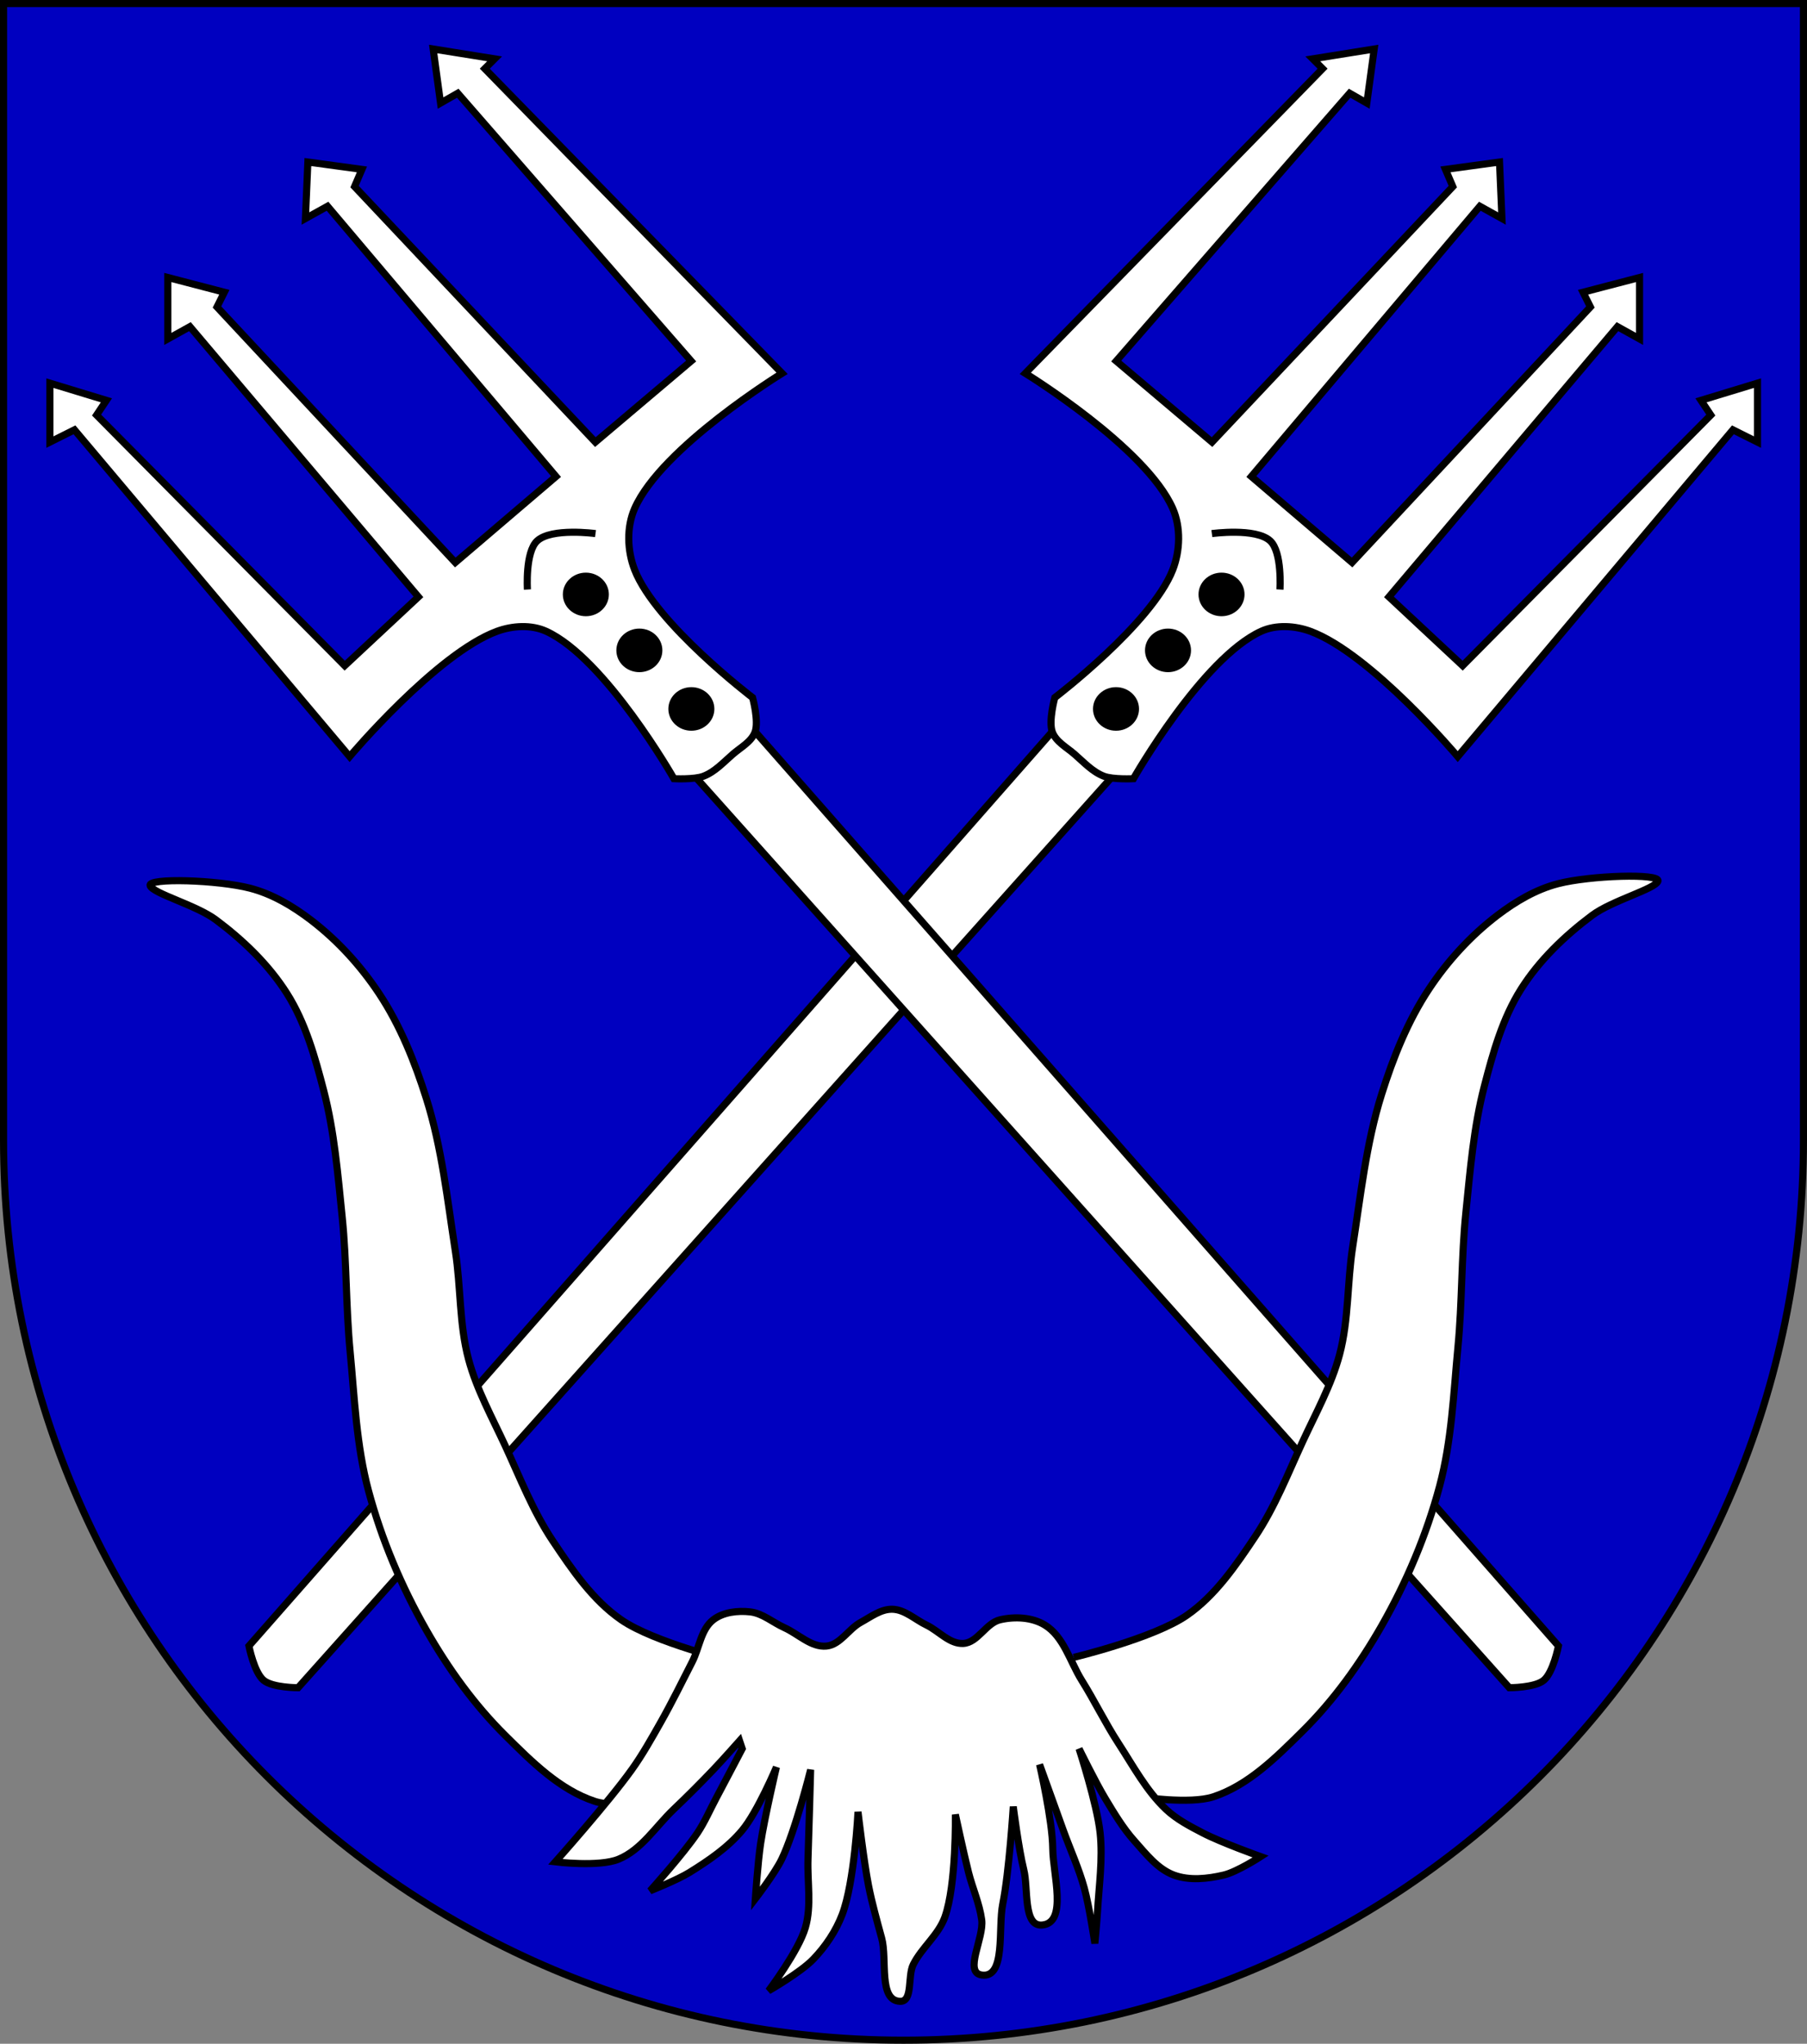
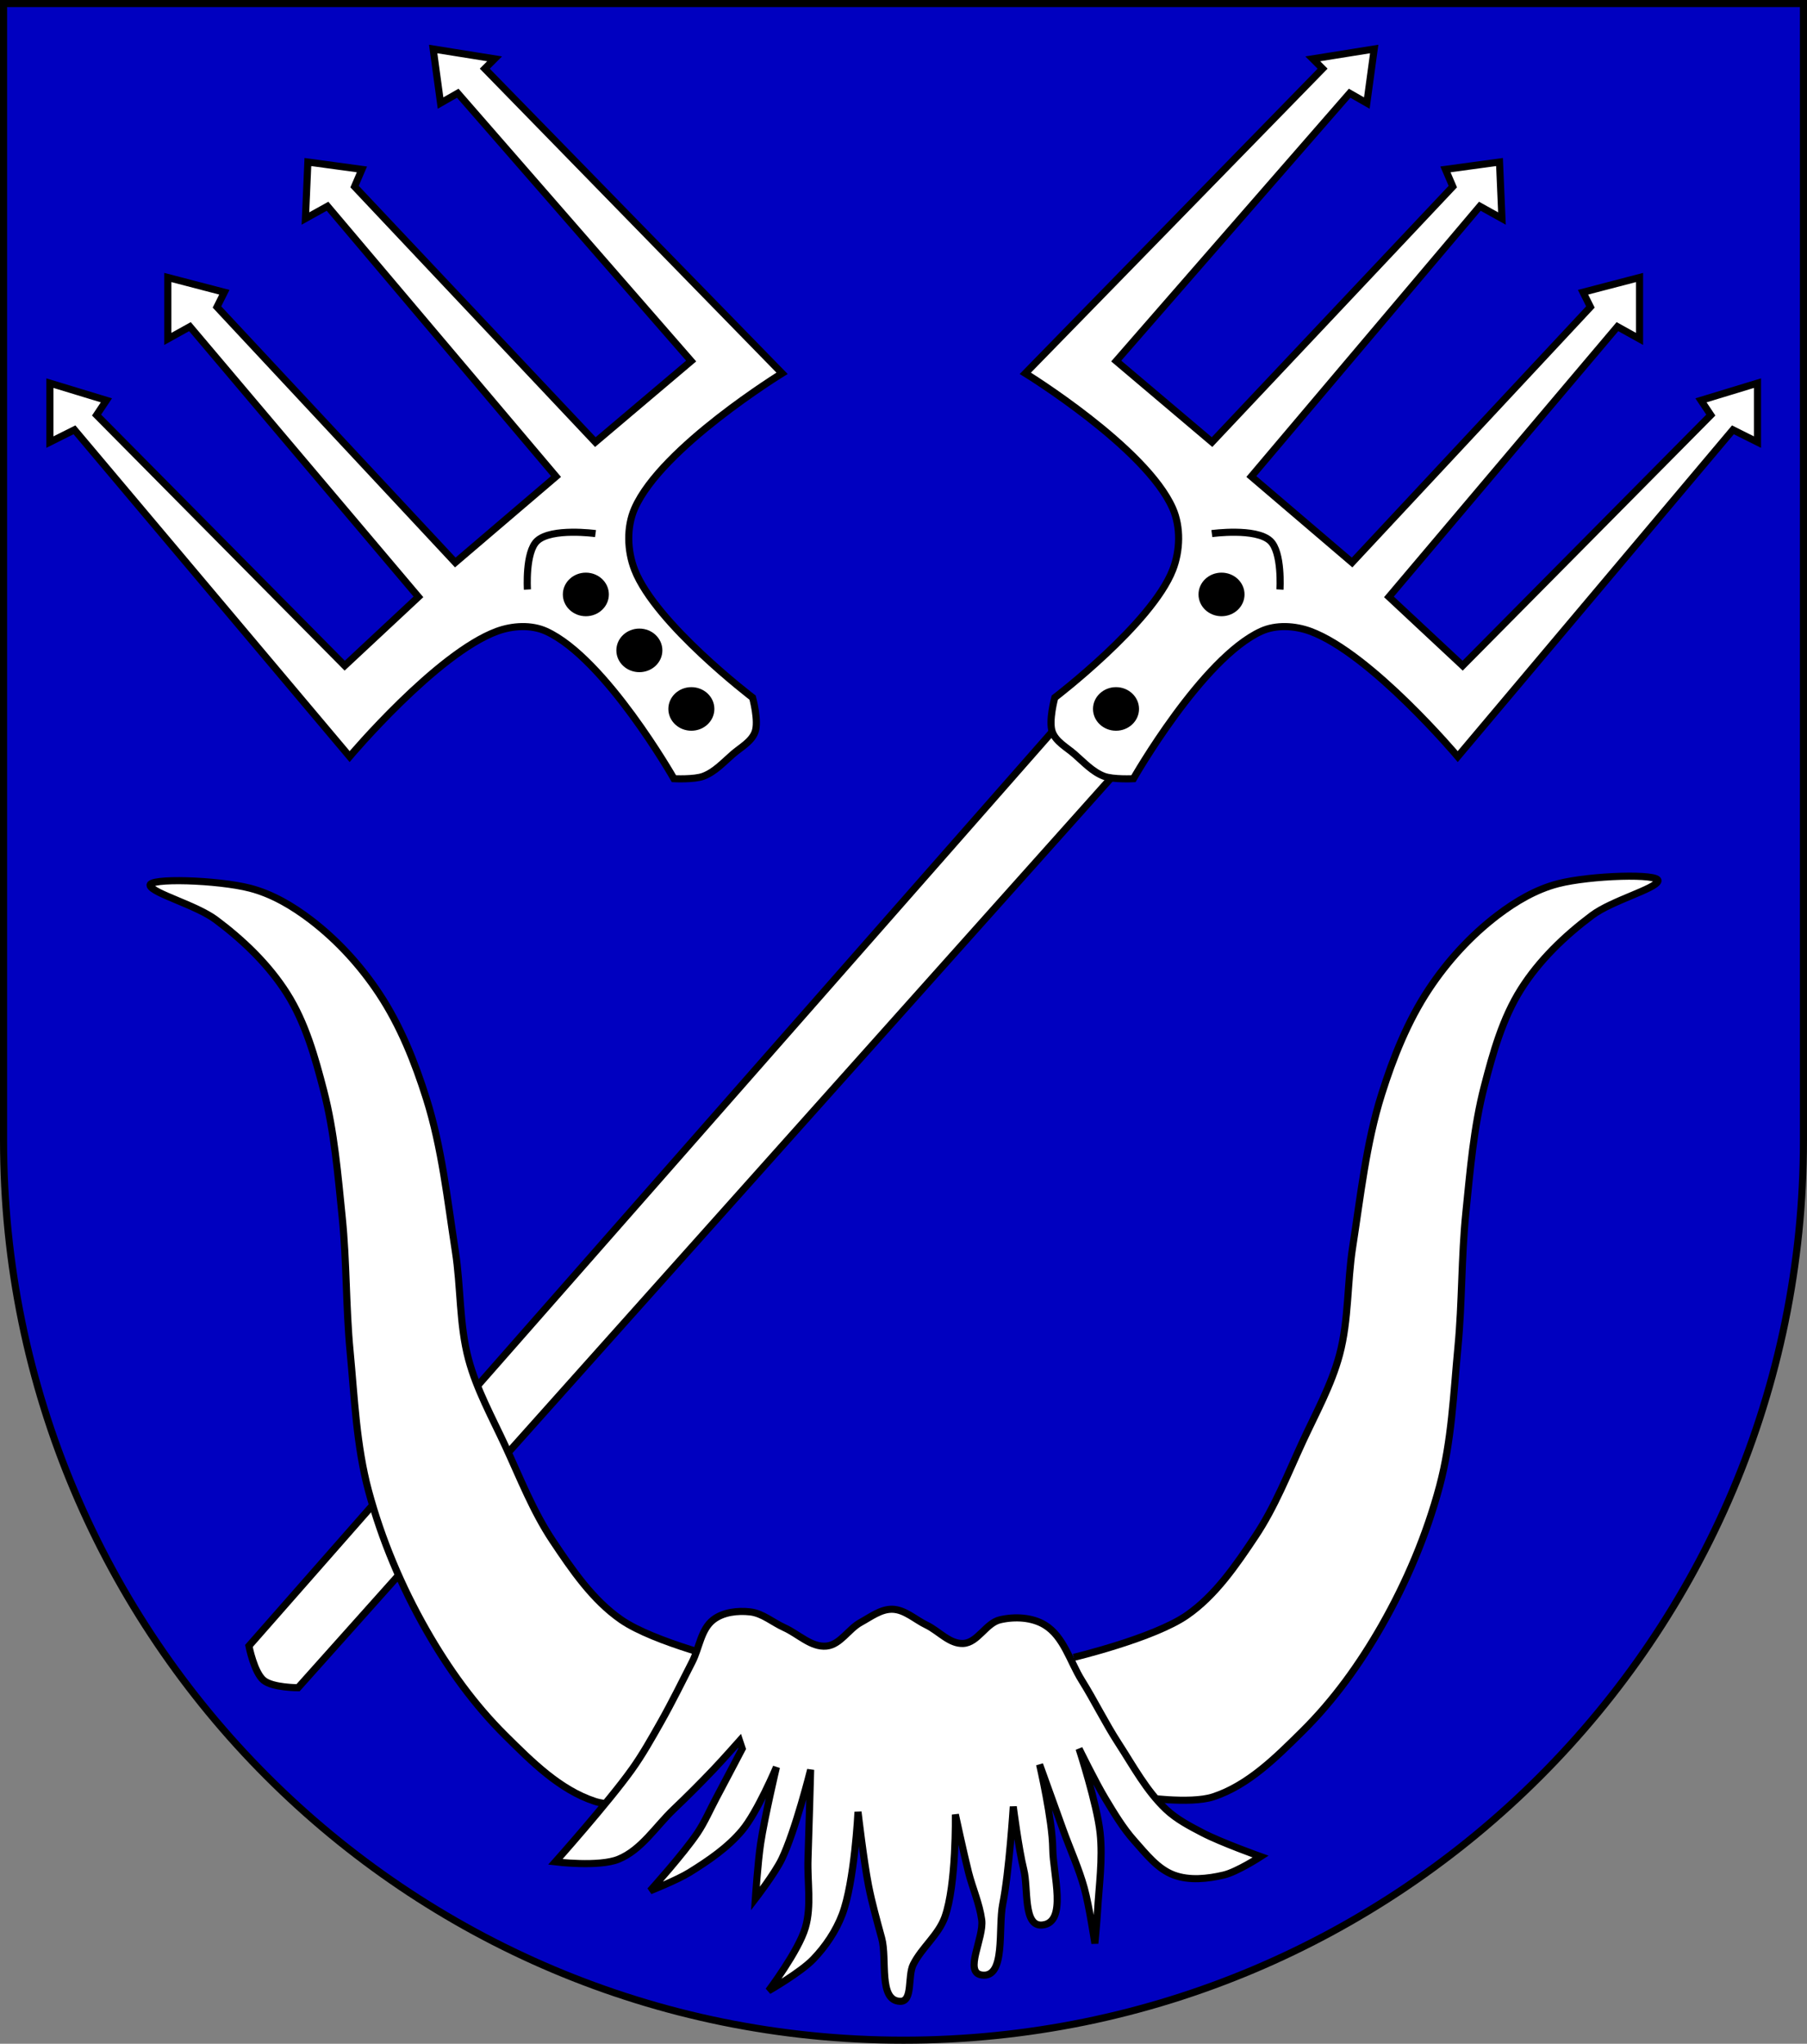
<svg xmlns="http://www.w3.org/2000/svg" xmlns:ns1="http://www.inkscape.org/namespaces/inkscape" xmlns:ns2="http://sodipodi.sourceforge.net/DTD/sodipodi-0.dtd" width="763" height="863" id="svg2" version="1.1" ns1:version="0.47 r22583" ns2:docname="Wappen Baronie Gnitzenkuhl.svg">
  <rect width="100%" height="100%" fill="#808080" stroke="none" />
  <defs id="defs4">
    <ns1:perspective ns2:type="inkscape:persp3d" ns1:vp_x="0 : 526.18109 : 1" ns1:vp_y="0 : 1000 : 0" ns1:vp_z="744.09448 : 526.18109 : 1" ns1:persp3d-origin="372.04724 : 350.78739 : 1" id="perspective10" />
    <ns1:perspective id="perspective2828" ns1:persp3d-origin="0.5 : 0.33333333 : 1" ns1:vp_z="1 : 0.5 : 1" ns1:vp_y="0 : 1000 : 0" ns1:vp_x="0 : 0.5 : 1" ns2:type="inkscape:persp3d" />
    <ns1:perspective id="perspective2828-7" ns1:persp3d-origin="0.5 : 0.33333333 : 1" ns1:vp_z="1 : 0.5 : 1" ns1:vp_y="0 : 1000 : 0" ns1:vp_x="0 : 0.5 : 1" ns2:type="inkscape:persp3d" />
    <ns1:perspective id="perspective3640" ns1:persp3d-origin="0.5 : 0.33333333 : 1" ns1:vp_z="1 : 0.5 : 1" ns1:vp_y="0 : 1000 : 0" ns1:vp_x="0 : 0.5 : 1" ns2:type="inkscape:persp3d" />
    <ns1:perspective id="perspective3670" ns1:persp3d-origin="0.5 : 0.33333333 : 1" ns1:vp_z="1 : 0.5 : 1" ns1:vp_y="0 : 1000 : 0" ns1:vp_x="0 : 0.5 : 1" ns2:type="inkscape:persp3d" />
    <ns1:perspective id="perspective3693" ns1:persp3d-origin="0.5 : 0.33333333 : 1" ns1:vp_z="1 : 0.5 : 1" ns1:vp_y="0 : 1000 : 0" ns1:vp_x="0 : 0.5 : 1" ns2:type="inkscape:persp3d" />
    <ns1:perspective id="perspective3720" ns1:persp3d-origin="0.5 : 0.33333333 : 1" ns1:vp_z="1 : 0.5 : 1" ns1:vp_y="0 : 1000 : 0" ns1:vp_x="0 : 0.5 : 1" ns2:type="inkscape:persp3d" />
    <ns1:perspective id="perspective3747" ns1:persp3d-origin="0.5 : 0.33333333 : 1" ns1:vp_z="1 : 0.5 : 1" ns1:vp_y="0 : 1000 : 0" ns1:vp_x="0 : 0.5 : 1" ns2:type="inkscape:persp3d" />
    <ns1:perspective id="perspective3763" ns1:persp3d-origin="0.5 : 0.33333333 : 1" ns1:vp_z="1 : 0.5 : 1" ns1:vp_y="0 : 1000 : 0" ns1:vp_x="0 : 0.5 : 1" ns2:type="inkscape:persp3d" />
    <ns1:perspective id="perspective3792" ns1:persp3d-origin="0.5 : 0.33333333 : 1" ns1:vp_z="1 : 0.5 : 1" ns1:vp_y="0 : 1000 : 0" ns1:vp_x="0 : 0.5 : 1" ns2:type="inkscape:persp3d" />
    <ns1:perspective id="perspective3814" ns1:persp3d-origin="0.5 : 0.33333333 : 1" ns1:vp_z="1 : 0.5 : 1" ns1:vp_y="0 : 1000 : 0" ns1:vp_x="0 : 0.5 : 1" ns2:type="inkscape:persp3d" />
    <ns1:perspective id="perspective3841" ns1:persp3d-origin="0.5 : 0.33333333 : 1" ns1:vp_z="1 : 0.5 : 1" ns1:vp_y="0 : 1000 : 0" ns1:vp_x="0 : 0.5 : 1" ns2:type="inkscape:persp3d" />
    <ns1:perspective id="perspective3841-5" ns1:persp3d-origin="0.5 : 0.33333333 : 1" ns1:vp_z="1 : 0.5 : 1" ns1:vp_y="0 : 1000 : 0" ns1:vp_x="0 : 0.5 : 1" ns2:type="inkscape:persp3d" />
    <ns1:perspective id="perspective3872" ns1:persp3d-origin="0.5 : 0.33333333 : 1" ns1:vp_z="1 : 0.5 : 1" ns1:vp_y="0 : 1000 : 0" ns1:vp_x="0 : 0.5 : 1" ns2:type="inkscape:persp3d" />
    <ns1:perspective id="perspective3898" ns1:persp3d-origin="0.5 : 0.33333333 : 1" ns1:vp_z="1 : 0.5 : 1" ns1:vp_y="0 : 1000 : 0" ns1:vp_x="0 : 0.5 : 1" ns2:type="inkscape:persp3d" />
    <ns1:perspective id="perspective3920" ns1:persp3d-origin="0.5 : 0.33333333 : 1" ns1:vp_z="1 : 0.5 : 1" ns1:vp_y="0 : 1000 : 0" ns1:vp_x="0 : 0.5 : 1" ns2:type="inkscape:persp3d" />
    <ns1:perspective id="perspective2860" ns1:persp3d-origin="0.5 : 0.33333333 : 1" ns1:vp_z="1 : 0.5 : 1" ns1:vp_y="0 : 1000 : 0" ns1:vp_x="0 : 0.5 : 1" ns2:type="inkscape:persp3d" />
    <ns1:perspective id="perspective3672" ns1:persp3d-origin="0.5 : 0.33333333 : 1" ns1:vp_z="1 : 0.5 : 1" ns1:vp_y="0 : 1000 : 0" ns1:vp_x="0 : 0.5 : 1" ns2:type="inkscape:persp3d" />
    <ns1:perspective id="perspective3695" ns1:persp3d-origin="0.5 : 0.33333333 : 1" ns1:vp_z="1 : 0.5 : 1" ns1:vp_y="0 : 1000 : 0" ns1:vp_x="0 : 0.5 : 1" ns2:type="inkscape:persp3d" />
    <ns1:perspective id="perspective3261" ns1:persp3d-origin="0.5 : 0.33333333 : 1" ns1:vp_z="1 : 0.5 : 1" ns1:vp_y="0 : 1000 : 0" ns1:vp_x="0 : 0.5 : 1" ns2:type="inkscape:persp3d" />
    <ns1:perspective id="perspective2828-1" ns1:persp3d-origin="0.5 : 0.33333333 : 1" ns1:vp_z="1 : 0.5 : 1" ns1:vp_y="0 : 1000 : 0" ns1:vp_x="0 : 0.5 : 1" ns2:type="inkscape:persp3d" />
    <ns1:perspective id="perspective3652" ns1:persp3d-origin="0.5 : 0.33333333 : 1" ns1:vp_z="1 : 0.5 : 1" ns1:vp_y="0 : 1000 : 0" ns1:vp_x="0 : 0.5 : 1" ns2:type="inkscape:persp3d" />
    <ns1:perspective id="perspective3652-2" ns1:persp3d-origin="0.5 : 0.33333333 : 1" ns1:vp_z="1 : 0.5 : 1" ns1:vp_y="0 : 1000 : 0" ns1:vp_x="0 : 0.5 : 1" ns2:type="inkscape:persp3d" />
    <ns1:perspective id="perspective3652-5" ns1:persp3d-origin="0.5 : 0.33333333 : 1" ns1:vp_z="1 : 0.5 : 1" ns1:vp_y="0 : 1000 : 0" ns1:vp_x="0 : 0.5 : 1" ns2:type="inkscape:persp3d" />
    <ns1:perspective id="perspective3727" ns1:persp3d-origin="0.5 : 0.33333333 : 1" ns1:vp_z="1 : 0.5 : 1" ns1:vp_y="0 : 1000 : 0" ns1:vp_x="0 : 0.5 : 1" ns2:type="inkscape:persp3d" />
    <ns1:perspective id="perspective3843" ns1:persp3d-origin="0.5 : 0.33333333 : 1" ns1:vp_z="1 : 0.5 : 1" ns1:vp_y="0 : 1000 : 0" ns1:vp_x="0 : 0.5 : 1" ns2:type="inkscape:persp3d" />
    <ns1:perspective id="perspective3970" ns1:persp3d-origin="0.5 : 0.33333333 : 1" ns1:vp_z="1 : 0.5 : 1" ns1:vp_y="0 : 1000 : 0" ns1:vp_x="0 : 0.5 : 1" ns2:type="inkscape:persp3d" />
    <ns1:perspective id="perspective4007" ns1:persp3d-origin="0.5 : 0.33333333 : 1" ns1:vp_z="1 : 0.5 : 1" ns1:vp_y="0 : 1000 : 0" ns1:vp_x="0 : 0.5 : 1" ns2:type="inkscape:persp3d" />
    <ns1:perspective id="perspective4062" ns1:persp3d-origin="0.5 : 0.33333333 : 1" ns1:vp_z="1 : 0.5 : 1" ns1:vp_y="0 : 1000 : 0" ns1:vp_x="0 : 0.5 : 1" ns2:type="inkscape:persp3d" />
    <ns1:perspective id="perspective4153" ns1:persp3d-origin="0.5 : 0.33333333 : 1" ns1:vp_z="1 : 0.5 : 1" ns1:vp_y="0 : 1000 : 0" ns1:vp_x="0 : 0.5 : 1" ns2:type="inkscape:persp3d" />
    <ns1:perspective id="perspective4316" ns1:persp3d-origin="0.5 : 0.33333333 : 1" ns1:vp_z="1 : 0.5 : 1" ns1:vp_y="0 : 1000 : 0" ns1:vp_x="0 : 0.5 : 1" ns2:type="inkscape:persp3d" />
    <ns1:perspective id="perspective4316-9" ns1:persp3d-origin="0.5 : 0.33333333 : 1" ns1:vp_z="1 : 0.5 : 1" ns1:vp_y="0 : 1000 : 0" ns1:vp_x="0 : 0.5 : 1" ns2:type="inkscape:persp3d" />
    <ns1:perspective id="perspective2898" ns1:persp3d-origin="0.5 : 0.33333333 : 1" ns1:vp_z="1 : 0.5 : 1" ns1:vp_y="0 : 1000 : 0" ns1:vp_x="0 : 0.5 : 1" ns2:type="inkscape:persp3d" />
    <ns1:perspective id="perspective3337" ns1:persp3d-origin="0.5 : 0.33333333 : 1" ns1:vp_z="1 : 0.5 : 1" ns1:vp_y="0 : 1000 : 0" ns1:vp_x="0 : 0.5 : 1" ns2:type="inkscape:persp3d" />
    <ns1:perspective id="perspective3373" ns1:persp3d-origin="0.5 : 0.33333333 : 1" ns1:vp_z="1 : 0.5 : 1" ns1:vp_y="0 : 1000 : 0" ns1:vp_x="0 : 0.5 : 1" ns2:type="inkscape:persp3d" />
    <ns1:perspective id="perspective3837" ns1:persp3d-origin="0.5 : 0.33333333 : 1" ns1:vp_z="1 : 0.5 : 1" ns1:vp_y="0 : 1000 : 0" ns1:vp_x="0 : 0.5 : 1" ns2:type="inkscape:persp3d" />
    <ns1:perspective id="perspective2896" ns1:persp3d-origin="0.5 : 0.33333333 : 1" ns1:vp_z="1 : 0.5 : 1" ns1:vp_y="0 : 1000 : 0" ns1:vp_x="0 : 0.5 : 1" ns2:type="inkscape:persp3d" />
    <ns1:perspective id="perspective2923" ns1:persp3d-origin="0.5 : 0.33333333 : 1" ns1:vp_z="1 : 0.5 : 1" ns1:vp_y="0 : 1000 : 0" ns1:vp_x="0 : 0.5 : 1" ns2:type="inkscape:persp3d" />
    <ns1:perspective id="perspective3721" ns1:persp3d-origin="0.5 : 0.33333333 : 1" ns1:vp_z="1 : 0.5 : 1" ns1:vp_y="0 : 1000 : 0" ns1:vp_x="0 : 0.5 : 1" ns2:type="inkscape:persp3d" />
    <ns1:perspective id="perspective3635" ns1:persp3d-origin="0.5 : 0.33333333 : 1" ns1:vp_z="1 : 0.5 : 1" ns1:vp_y="0 : 1000 : 0" ns1:vp_x="0 : 0.5 : 1" ns2:type="inkscape:persp3d" />
    <ns1:perspective id="perspective3656" ns1:persp3d-origin="0.5 : 0.33333333 : 1" ns1:vp_z="1 : 0.5 : 1" ns1:vp_y="0 : 1000 : 0" ns1:vp_x="0 : 0.5 : 1" ns2:type="inkscape:persp3d" />
    <ns1:perspective id="perspective3688" ns1:persp3d-origin="0.5 : 0.33333333 : 1" ns1:vp_z="1 : 0.5 : 1" ns1:vp_y="0 : 1000 : 0" ns1:vp_x="0 : 0.5 : 1" ns2:type="inkscape:persp3d" />
    <ns1:perspective id="perspective3688-4" ns1:persp3d-origin="0.5 : 0.33333333 : 1" ns1:vp_z="1 : 0.5 : 1" ns1:vp_y="0 : 1000 : 0" ns1:vp_x="0 : 0.5 : 1" ns2:type="inkscape:persp3d" />
    <ns1:perspective id="perspective3734" ns1:persp3d-origin="0.5 : 0.33333333 : 1" ns1:vp_z="1 : 0.5 : 1" ns1:vp_y="0 : 1000 : 0" ns1:vp_x="0 : 0.5 : 1" ns2:type="inkscape:persp3d" />
  </defs>
  <ns2:namedview id="base" pagecolor="#ffffff" bordercolor="#666666" borderopacity="1.0" ns1:pageopacity="0.0" ns1:pageshadow="2" ns1:zoom="0.70710678" ns1:cx="144.81552" ns1:cy="473.20682" ns1:document-units="px" ns1:current-layer="layer1" showgrid="true" ns1:window-width="1920" ns1:window-height="1178" ns1:window-x="-8" ns1:window-y="-8" ns1:window-maximized="1">
    <ns1:grid type="xygrid" id="grid2816" empspacing="5" visible="true" enabled="true" snapvisiblegridlinesonly="true" />
  </ns2:namedview>
  <g ns1:label="Ebene 1" ns1:groupmode="layer" id="layer1" transform="translate(-1.644,-192.036)">
    <path style="fill:#0000c0;fill-opacity:1;stroke:#000000;stroke-width:3;stroke-miterlimit:4;stroke-opacity:1;stroke-dasharray:none" d="m 3.144,193.536 0,480 c 0,209.868 170.132,380 380,380 209.868,0 380,-170.132 380,-380 l 0,-480 -760,0 z" id="path2850" />
    <g id="g3713" transform="matrix(1.027,0,0,1.027,-6.978,-28.4)">
      <path ns2:nodetypes="cacccc" transform="translate(1.644,192.036)" id="path3674" d="m 109.096,699.355 c 0,0 2.101,10.883 6.061,14.142 3.723,3.063 14.142,3.03 14.142,3.03 L 468.711,336.711 445.477,316.507 109.096,699.355 z" style="fill:#ffffff;stroke:#000000;stroke-width:2.92;stroke-linecap:butt;stroke-linejoin:miter;stroke-miterlimit:4;stroke-opacity:1;stroke-dasharray:none" />
      <path ns2:nodetypes="cacaaccccccccccccccccccccccccccccaacaa" transform="translate(1.644,192.036)" id="path3676" d="m 448.508,332.67 c -3.238,-2.808 -7.593,-5.076 -9.091,-9.091 -1.652,-4.428 1.01,-14.142 1.01,-14.142 0,0 39.81,-30.335 48.487,-52.528 3.065,-7.84 3.39,-17.548 0,-25.254 -11.036,-25.087 -60.609,-55.558 -60.609,-55.558 l 122.228,-125.259 -4.041,-4.041 25.254,-4.041 -3.03,22.223 -7.071,-4.041 -95.965,110.107 39.396,33.335 98.995,-105.056 -3.03,-7.071 22.223,-3.03 1.01,23.234 -9.091,-5.051 -93.944,111.117 41.416,35.355 97.985,-105.056 -3.03,-6.061 23.234,-6.061 0,25.254 -9.091,-5.051 -93.944,111.117 30.305,28.284 102.025,-103.036 -4.041,-6.061 23.234,-7.071 0,24.244 -10.102,-5.051 -113.137,134.35 c 0,0 -35.722,-42.37 -60.609,-51.518 -6.321,-2.323 -14.077,-2.797 -20.203,0 -24.319,11.105 -52.528,60.609 -52.528,60.609 0,0 -8.332,0.431 -12.122,-1.01 -4.721,-1.795 -8.306,-5.782 -12.122,-9.091 z" style="fill:#ffffff;stroke:#000000;stroke-width:2.92;stroke-linecap:butt;stroke-linejoin:miter;stroke-miterlimit:4;stroke-opacity:1;stroke-dasharray:none" />
      <path transform="matrix(0.99,0,0,0.99,4.215,193.288)" d="m 475.782,316.002 c 0,4.184 -3.618,7.576 -8.081,7.576 -4.463,0 -8.081,-3.392 -8.081,-7.576 0,-4.184 3.618,-7.576 8.081,-7.576 4.463,0 8.081,3.392 8.081,7.576 z" ns2:ry="7.5761442" ns2:rx="8.0812206" ns2:cy="316.00238" ns2:cx="467.70062" id="path3678" style="fill:#000000;fill-opacity:1;stroke:#000000;stroke-width:2.95;stroke-miterlimit:4;stroke-opacity:1;stroke-dasharray:none" ns2:type="arc" />
-       <path transform="matrix(0.99,0,0,0.99,25.595,169.21)" d="m 475.782,316.002 c 0,4.184 -3.618,7.576 -8.081,7.576 -4.463,0 -8.081,-3.392 -8.081,-7.576 0,-4.184 3.618,-7.576 8.081,-7.576 4.463,0 8.081,3.392 8.081,7.576 z" ns2:ry="7.5761442" ns2:rx="8.0812206" ns2:cy="316.00238" ns2:cx="467.70062" id="path3678-7" style="fill:#000000;fill-opacity:1;stroke:#000000;stroke-width:2.95;stroke-miterlimit:4;stroke-opacity:1;stroke-dasharray:none" ns2:type="arc" />
+       <path transform="matrix(0.99,0,0,0.99,25.595,169.21)" d="m 475.782,316.002 z" ns2:ry="7.5761442" ns2:rx="8.0812206" ns2:cy="316.00238" ns2:cx="467.70062" id="path3678-7" style="fill:#000000;fill-opacity:1;stroke:#000000;stroke-width:2.95;stroke-miterlimit:4;stroke-opacity:1;stroke-dasharray:none" ns2:type="arc" />
      <path transform="matrix(0.99,0,0,0.99,47.595,146.21)" d="m 475.782,316.002 c 0,4.184 -3.618,7.576 -8.081,7.576 -4.463,0 -8.081,-3.392 -8.081,-7.576 0,-4.184 3.618,-7.576 8.081,-7.576 4.463,0 8.081,3.392 8.081,7.576 z" ns2:ry="7.5761442" ns2:rx="8.0812206" ns2:cy="316.00238" ns2:cx="467.70062" id="path3678-0" style="fill:#000000;fill-opacity:1;stroke:#000000;stroke-width:2.95;stroke-miterlimit:4;stroke-opacity:1;stroke-dasharray:none" ns2:type="arc" />
      <path ns2:nodetypes="cac" transform="translate(1.644,192.036)" id="path3711" d="m 505,242 c 0,0 18.095,-2.489 24,3 4.98,4.629 4,20 4,20" style="fill:none;stroke:#000000;stroke-width:2.92;stroke-linecap:butt;stroke-linejoin:miter;stroke-miterlimit:4;stroke-opacity:1;stroke-dasharray:none" />
    </g>
    <g transform="matrix(-1.027,0,0,1.027,773.425,-28.4)" id="g3713-9">
-       <path ns2:nodetypes="cacccc" transform="translate(1.644,192.036)" id="path3674-4" d="m 109.096,699.355 c 0,0 2.101,10.883 6.061,14.142 3.723,3.063 14.142,3.03 14.142,3.03 L 468.711,336.711 445.477,316.507 109.096,699.355 z" style="fill:#ffffff;stroke:#000000;stroke-width:2.92;stroke-linecap:butt;stroke-linejoin:miter;stroke-miterlimit:4;stroke-opacity:1;stroke-dasharray:none" />
      <path ns2:nodetypes="cacaaccccccccccccccccccccccccccccaacaa" transform="translate(1.644,192.036)" id="path3676-8" d="m 448.508,332.67 c -3.238,-2.808 -7.593,-5.076 -9.091,-9.091 -1.652,-4.428 1.01,-14.142 1.01,-14.142 0,0 39.81,-30.335 48.487,-52.528 3.065,-7.84 3.39,-17.548 0,-25.254 -11.036,-25.087 -60.609,-55.558 -60.609,-55.558 l 122.228,-125.259 -4.041,-4.041 25.254,-4.041 -3.03,22.223 -7.071,-4.041 -95.965,110.107 39.396,33.335 98.995,-105.056 -3.03,-7.071 22.223,-3.03 1.01,23.234 -9.091,-5.051 -93.944,111.117 41.416,35.355 97.985,-105.056 -3.03,-6.061 23.234,-6.061 0,25.254 -9.091,-5.051 -93.944,111.117 30.305,28.284 102.025,-103.036 -4.041,-6.061 23.234,-7.071 0,24.244 -10.102,-5.051 -113.137,134.35 c 0,0 -35.722,-42.37 -60.609,-51.518 -6.321,-2.323 -14.077,-2.797 -20.203,0 -24.319,11.105 -52.528,60.609 -52.528,60.609 0,0 -8.332,0.431 -12.122,-1.01 -4.721,-1.795 -8.306,-5.782 -12.122,-9.091 z" style="fill:#ffffff;stroke:#000000;stroke-width:2.92;stroke-linecap:butt;stroke-linejoin:miter;stroke-miterlimit:4;stroke-opacity:1;stroke-dasharray:none" />
      <path transform="matrix(0.99,0,0,0.99,4.215,193.288)" d="m 475.782,316.002 c 0,4.184 -3.618,7.576 -8.081,7.576 -4.463,0 -8.081,-3.392 -8.081,-7.576 0,-4.184 3.618,-7.576 8.081,-7.576 4.463,0 8.081,3.392 8.081,7.576 z" ns2:ry="7.5761442" ns2:rx="8.0812206" ns2:cy="316.00238" ns2:cx="467.70062" id="path3678-8" style="fill:#000000;fill-opacity:1;stroke:#000000;stroke-width:2.95;stroke-miterlimit:4;stroke-opacity:1;stroke-dasharray:none" ns2:type="arc" />
      <path transform="matrix(0.99,0,0,0.99,25.595,169.21)" d="m 475.782,316.002 c 0,4.184 -3.618,7.576 -8.081,7.576 -4.463,0 -8.081,-3.392 -8.081,-7.576 0,-4.184 3.618,-7.576 8.081,-7.576 4.463,0 8.081,3.392 8.081,7.576 z" ns2:ry="7.5761442" ns2:rx="8.0812206" ns2:cy="316.00238" ns2:cx="467.70062" id="path3678-7-2" style="fill:#000000;fill-opacity:1;stroke:#000000;stroke-width:2.95;stroke-miterlimit:4;stroke-opacity:1;stroke-dasharray:none" ns2:type="arc" />
      <path transform="matrix(0.99,0,0,0.99,47.595,146.21)" d="m 475.782,316.002 c 0,4.184 -3.618,7.576 -8.081,7.576 -4.463,0 -8.081,-3.392 -8.081,-7.576 0,-4.184 3.618,-7.576 8.081,-7.576 4.463,0 8.081,3.392 8.081,7.576 z" ns2:ry="7.5761442" ns2:rx="8.0812206" ns2:cy="316.00238" ns2:cx="467.70062" id="path3678-0-4" style="fill:#000000;fill-opacity:1;stroke:#000000;stroke-width:2.95;stroke-miterlimit:4;stroke-opacity:1;stroke-dasharray:none" ns2:type="arc" />
      <path ns2:nodetypes="cac" transform="translate(1.644,192.036)" id="path3711-5" d="m 505,242 c 0,0 18.095,-2.489 24,3 4.98,4.629 4,20 4,20" style="fill:none;stroke:#000000;stroke-width:2.92;stroke-linecap:butt;stroke-linejoin:miter;stroke-miterlimit:4;stroke-opacity:1;stroke-dasharray:none" />
    </g>
    <g id="g3721" transform="matrix(1.1,0,0,1.1,-42.343,-78.969)">
      <path ns2:nodetypes="caaaaaaaaacaaaaaaaaaa" d="m 320.218,692.284 c 0,0 -30.743,-7.357 -43.437,-16.162 -10.983,-7.619 -18.839,-19.189 -26.264,-30.305 -7.527,-11.27 -12.503,-24.06 -18.183,-36.365 -5.058,-10.959 -11.024,-21.674 -14.142,-33.335 -3.593,-13.436 -2.912,-27.674 -5.051,-41.416 -3.057,-19.641 -5.14,-39.629 -11.112,-58.589 -4.437,-14.087 -10.019,-28.098 -18.183,-40.406 -7.111,-10.722 -16.034,-20.481 -26.264,-28.284 -6.945,-5.298 -14.778,-9.93 -23.234,-12.122 -12.39,-3.211 -39.396,-4.041 -38.386,-1.01 1.01,3.03 17.652,7.454 25.254,13.132 10.493,7.838 20.267,17.219 27.274,28.284 7.126,11.254 10.804,24.48 14.142,37.376 4.093,15.812 5.411,32.238 7.071,48.487 1.748,17.113 1.398,34.393 3.03,51.518 1.708,17.92 2.402,36.153 7.071,53.538 5.012,18.661 12.648,36.755 22.223,53.538 8.343,14.623 18.344,28.558 30.305,40.406 10.096,10 20.843,20.824 34.345,25.254 8.958,2.939 28.284,0 28.284,0" style="fill:#ffffff;stroke:#000000;stroke-width:2.727;stroke-linecap:butt;stroke-linejoin:miter;stroke-miterlimit:4;stroke-opacity:1;stroke-dasharray:none" transform="translate(1.644,192.036)" id="path3643" />
      <path ns2:nodetypes="caaaaaaaaacaaaaaaaaaa" d="m 452.158,882.59 c 0,0 30.743,-7.357 43.437,-16.162 10.983,-7.619 18.839,-19.189 26.264,-30.305 7.527,-11.27 12.503,-24.06 18.183,-36.365 5.058,-10.959 11.024,-21.674 14.142,-33.335 3.593,-13.436 2.912,-27.674 5.051,-41.416 3.057,-19.641 5.14,-39.629 11.112,-58.589 4.437,-14.087 10.019,-28.098 18.183,-40.406 7.111,-10.722 16.034,-20.481 26.264,-28.284 6.945,-5.298 14.778,-9.93 23.234,-12.122 12.39,-3.211 39.396,-4.041 38.386,-1.01 -1.01,3.03 -17.652,7.454 -25.254,13.132 -10.493,7.838 -20.267,17.219 -27.274,28.284 -7.126,11.254 -10.804,24.48 -14.142,37.376 -4.093,15.812 -5.411,32.238 -7.071,48.487 -1.748,17.113 -1.398,34.393 -3.03,51.518 -1.708,17.92 -2.402,36.153 -7.071,53.538 -5.012,18.661 -12.648,36.755 -22.223,53.538 -8.343,14.623 -18.344,28.558 -30.305,40.406 -10.096,10 -20.843,20.824 -34.345,25.254 -8.958,2.939 -28.284,0 -28.284,0" style="fill:#ffffff;stroke:#000000;stroke-width:2.727;stroke-linecap:butt;stroke-linejoin:miter;stroke-miterlimit:4;stroke-opacity:1;stroke-dasharray:none" id="path3643-1" />
      <path ns2:nodetypes="ccaaaccaacaacacacaacaacaaaaacaaaacaaacaacaacaaaacaaaaaaaaaaaaaaaaa" transform="translate(1.644,192.036)" id="path3672" d="m 280.822,733.7 c -8.896,12.454 -29.294,35.355 -29.294,35.355 0,0 16.758,2.054 24.244,-1.01 8.825,-3.612 14.304,-12.621 21.213,-19.193 5.175,-4.923 10.223,-9.983 15.152,-15.152 3.454,-3.623 10.102,-11.112 10.102,-11.112 l 1.01,3.03 c 0,0 -6.704,12.811 -10.102,19.193 -2.336,4.388 -4.306,9 -7.071,13.132 -5.324,7.954 -18.183,22.223 -18.183,22.223 0,0 10.417,-4.131 15.152,-7.071 7.327,-4.549 14.672,-9.545 20.203,-16.162 5.894,-7.052 13.132,-24.244 13.132,-24.244 0,0 -4.576,19.434 -6.061,29.294 -1.058,7.024 -2.02,21.213 -2.02,21.213 0,0 7.459,-9.688 10.102,-15.152 5.239,-10.832 11.112,-34.345 11.112,-34.345 0,0 -0.622,22.898 -1.01,34.345 -0.297,8.756 1.438,17.852 -1.01,26.264 -2.615,8.983 -14.142,24.244 -14.142,24.244 0,0 12.319,-7.068 17.173,-12.122 4.723,-4.917 8.688,-10.8 11.112,-17.173 4.724,-12.418 6.061,-39.396 6.061,-39.396 0,0 2.21,18.938 4.041,28.284 1.334,6.812 3.237,13.503 5.051,20.203 2.2,8.125 -1.343,23.994 7.071,24.244 5.003,0.148 2.804,-9.669 5.051,-14.142 3.27,-6.509 9.658,-11.328 12.122,-18.183 4.466,-12.423 4.041,-39.396 4.041,-39.396 0,0 3.192,14.858 5.051,22.223 1.539,6.099 4.201,11.95 5.051,18.183 0.955,7.006 -6.998,20.198 0,21.213 9.384,1.361 6.217,-17.977 8.081,-27.274 2.463,-12.287 4.041,-37.376 4.041,-37.376 0,0 2.066,16.293 4.041,24.244 1.797,7.234 -0.351,21.901 7.071,21.213 9.815,-0.909 4.129,-19.438 4.041,-29.294 -0.098,-10.905 -5.051,-32.325 -5.051,-32.325 0,0 6.047,16.841 9.091,25.254 2.682,7.412 5.99,14.623 8.081,22.223 1.91,6.94 4.041,21.213 4.041,21.213 0,0 0.774,-8.074 1.01,-12.122 0.588,-10.09 2.078,-20.254 1.01,-30.305 -1.173,-11.044 -8.081,-32.325 -8.081,-32.325 0,0 6.364,13.005 10.102,19.193 3.38,5.596 6.754,11.288 11.112,16.162 4.455,4.983 8.89,10.796 15.152,13.132 5.994,2.236 12.966,1.47 19.193,0 5.129,-1.211 14.142,-7.071 14.142,-7.071 0,0 -15.123,-5.397 -22.223,-9.091 -4.971,-2.587 -10.076,-5.234 -14.142,-9.091 -7.525,-7.139 -12.533,-16.555 -18.183,-25.254 -5.096,-7.846 -9.188,-16.307 -14.142,-24.244 -4.5,-7.209 -6.897,-16.772 -14.142,-21.213 -4.914,-3.012 -11.557,-3.318 -17.173,-2.02 -5.46,1.262 -8.546,8.79 -14.142,9.091 -5.263,0.284 -9.392,-4.788 -14.142,-7.071 -4.345,-2.088 -8.312,-5.97 -13.132,-6.061 -4.377,-0.082 -8.281,2.952 -12.122,5.051 -4.672,2.553 -7.833,8.578 -13.132,9.091 -5.853,0.567 -10.799,-4.66 -16.162,-7.071 -4.397,-1.976 -8.34,-5.529 -13.132,-6.061 -4.792,-0.532 -10.331,0.078 -14.142,3.03 -4.762,3.689 -5.341,10.798 -8.081,16.162 -3.974,7.779 -7.822,15.63 -12.122,23.234 -3.497,6.183 -6.983,12.403 -11.112,18.183 z" style="fill:#ffffff;stroke:#000000;stroke-width:2.727;stroke-linecap:butt;stroke-linejoin:miter;stroke-miterlimit:4;stroke-opacity:1;stroke-dasharray:none" />
    </g>
  </g>
</svg>